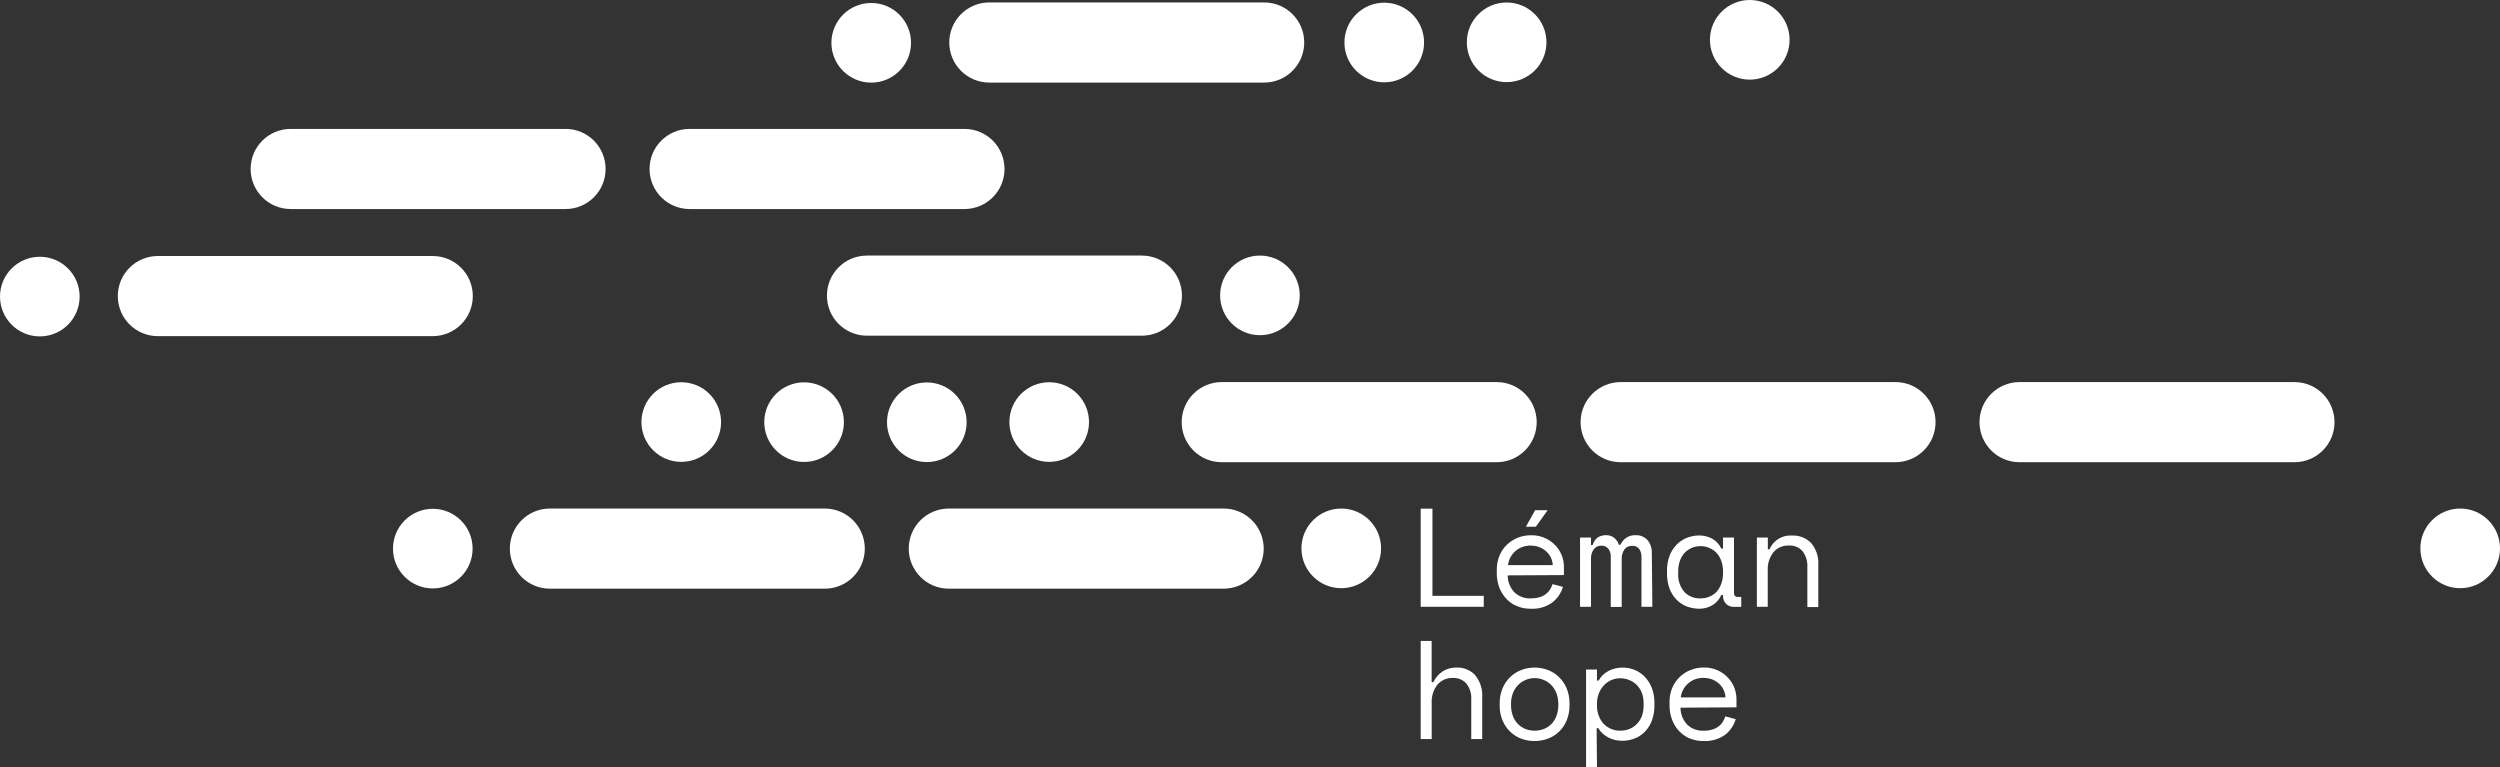
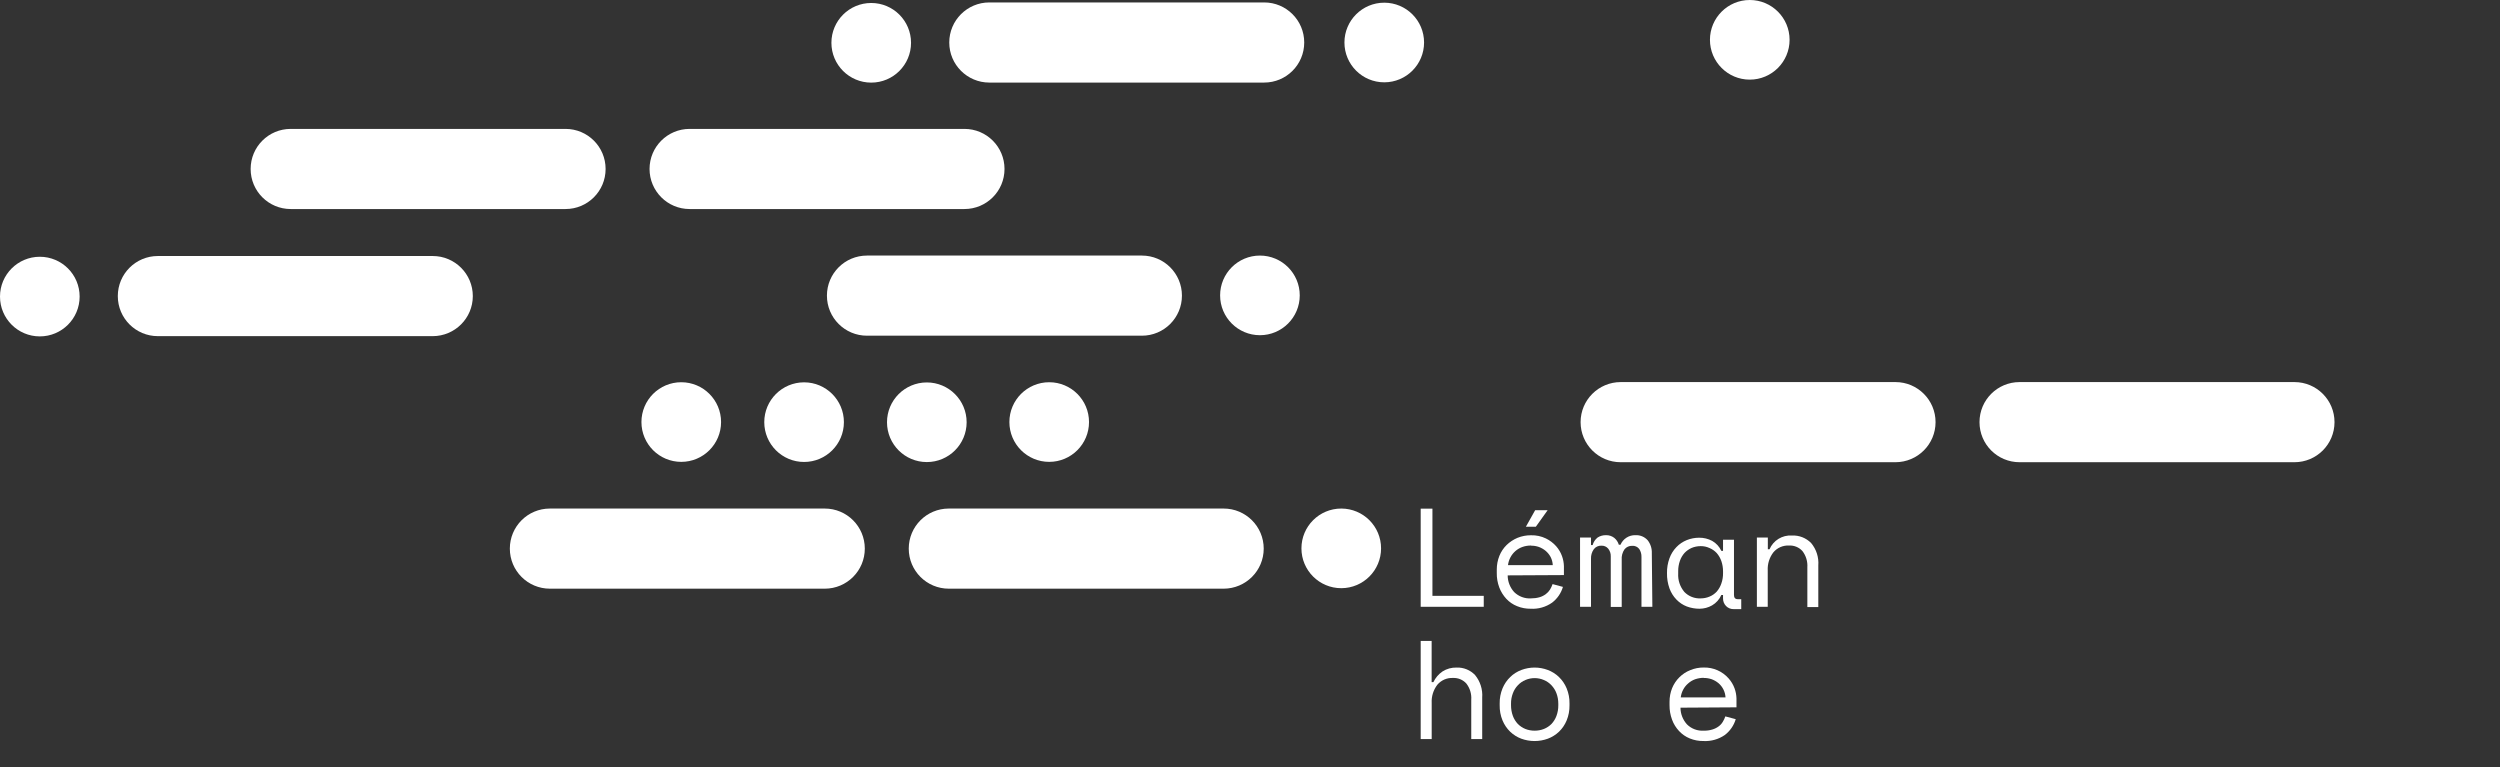
<svg xmlns="http://www.w3.org/2000/svg" id="Calque_2" viewBox="0 0 502.31 154.13">
  <rect x="0" y="0" width="502.31" height="154.13" fill="#333333" stroke="none" />
  <defs>
    <style>.cls-1{fill:#fff;}</style>
  </defs>
  <g id="Calque_1-2">
    <g id="Calque_2-2">
      <g id="Calque_1-2">
        <path class="cls-1" d="M285.45,102.2h2.36v17.52h10.31v2.2h-12.67v-19.72Z" />
        <path class="cls-1" d="M302.93,115.61c0,1.24.47,2.43,1.3,3.35.9.88,2.12,1.35,3.38,1.27.58,0,1.16-.07,1.72-.23.45-.13.87-.34,1.25-.62.34-.25.63-.56.85-.91.21-.35.39-.72.52-1.11l2.08.56c-.37,1.26-1.13,2.37-2.18,3.17-1.26.88-2.77,1.31-4.3,1.22-.94.01-1.87-.16-2.74-.52-.82-.33-1.56-.83-2.16-1.48-.61-.66-1.09-1.44-1.41-2.28-.35-.94-.52-1.93-.5-2.93v-.67c0-.94.17-1.87.52-2.74.33-.82.82-1.56,1.45-2.18.63-.61,1.37-1.1,2.18-1.44.86-.35,1.79-.53,2.72-.52,1.04-.03,2.07.19,3,.64.78.38,1.48.91,2.06,1.56.52.59.92,1.27,1.18,2,.23.64.36,1.32.38,2v1.8l-11.3.06ZM307.61,109.61c-.59,0-1.17.09-1.73.29-1.03.37-1.89,1.12-2.4,2.09-.26.49-.42,1.01-.49,1.56h9c-.03-.57-.17-1.12-.43-1.63-.25-.47-.59-.89-1-1.24-.41-.34-.88-.61-1.38-.79-.5-.17-1.04-.26-1.57-.25v-.03ZM310.96,102.51l-2.37,3.32h-2l1.86-3.32h2.51Z" />
        <path class="cls-1" d="M332,121.92h-2.19v-10c.02-.57-.13-1.14-.45-1.62-.34-.44-.88-.68-1.44-.63-.58-.02-1.14.24-1.51.69-.43.62-.63,1.37-.57,2.12v9.47h-2.2v-10.17c.02-.56-.16-1.1-.51-1.54-.33-.4-.83-.62-1.35-.6-.61-.04-1.2.24-1.56.73-.39.56-.58,1.24-.55,1.92v9.63h-2.2v-13.92h2.2v1.52h.33c.16-.6.51-1.13,1-1.52.5-.32,1.08-.48,1.67-.47.6-.02,1.19.17,1.67.54.44.36.76.84.92,1.38h.34c.51-1.19,1.7-1.96,3-1.92.92-.05,1.82.32,2.44,1,.59.74.89,1.67.85,2.61l.11,10.78Z" />
-         <path class="cls-1" d="M346.2,119.55h-.34c-.39.88-1.04,1.61-1.87,2.09-.77.44-1.64.67-2.52.67-.87,0-1.74-.15-2.56-.46-.78-.3-1.49-.78-2.07-1.38-.62-.64-1.09-1.4-1.4-2.24-.35-.98-.52-2.02-.5-3.07v-.45c-.02-1.02.15-2.04.5-3,.31-.84.78-1.6,1.4-2.24.58-.61,1.29-1.08,2.07-1.4.79-.32,1.64-.48,2.5-.48.91-.01,1.81.21,2.61.64.81.46,1.45,1.16,1.84,2h.34v-2.23h2.2v11.1c0,.56.25.84.76.84h.7v2h-1.49c-.58.02-1.15-.2-1.56-.62-.41-.42-.63-.99-.61-1.58v-.19ZM341.7,120.23c.62,0,1.24-.12,1.81-.37.54-.22,1.03-.57,1.43-1,.41-.48.72-1.03.92-1.62.24-.67.35-1.39.34-2.1v-.34c0-.7-.11-1.41-.34-2.07-.21-.6-.53-1.15-.94-1.62-.4-.43-.89-.77-1.44-1-.56-.26-1.17-.39-1.78-.38-.62,0-1.24.12-1.81.36-.54.24-1.02.58-1.42,1-.42.47-.74,1.02-.94,1.61-.23.66-.35,1.37-.34,2.07v.45c-.08,1.36.37,2.69,1.25,3.73.85.87,2.04,1.34,3.26,1.28Z" />
+         <path class="cls-1" d="M346.2,119.55h-.34c-.39.88-1.04,1.61-1.87,2.09-.77.44-1.64.67-2.52.67-.87,0-1.74-.15-2.56-.46-.78-.3-1.49-.78-2.07-1.38-.62-.64-1.09-1.4-1.4-2.24-.35-.98-.52-2.02-.5-3.07c-.02-1.02.15-2.04.5-3,.31-.84.78-1.6,1.4-2.24.58-.61,1.29-1.08,2.07-1.4.79-.32,1.64-.48,2.5-.48.91-.01,1.81.21,2.61.64.81.46,1.45,1.16,1.84,2h.34v-2.23h2.2v11.1c0,.56.25.84.76.84h.7v2h-1.49c-.58.02-1.15-.2-1.56-.62-.41-.42-.63-.99-.61-1.58v-.19ZM341.7,120.23c.62,0,1.24-.12,1.81-.37.54-.22,1.03-.57,1.43-1,.41-.48.72-1.03.92-1.62.24-.67.35-1.39.34-2.1v-.34c0-.7-.11-1.41-.34-2.07-.21-.6-.53-1.15-.94-1.62-.4-.43-.89-.77-1.44-1-.56-.26-1.17-.39-1.78-.38-.62,0-1.24.12-1.81.36-.54.24-1.02.58-1.42,1-.42.47-.74,1.02-.94,1.61-.23.66-.35,1.37-.34,2.07v.45c-.08,1.36.37,2.69,1.25,3.73.85.87,2.04,1.34,3.26,1.28Z" />
        <path class="cls-1" d="M355.19,121.92h-2.19v-13.92h2.2v2.36h.34c.76-1.78,2.57-2.89,4.5-2.76,1.44-.07,2.85.48,3.86,1.51,1.05,1.26,1.57,2.88,1.44,4.52v8.34h-2.2v-7.97c.08-1.18-.27-2.35-1-3.29-.68-.75-1.67-1.15-2.68-1.1-1.2-.06-2.36.44-3.14,1.36-.8,1.04-1.21,2.34-1.14,3.65v7.3Z" />
        <path class="cls-1" d="M287.65,148.5h-2.2v-19.72h2.2v8.28h.35c.41-.86,1.03-1.6,1.82-2.14.85-.55,1.85-.82,2.86-.79,1.39-.05,2.74.5,3.7,1.51,1.04,1.27,1.55,2.89,1.43,4.52v8.34h-2.2v-7.89c.09-1.18-.27-2.36-1-3.29-.68-.74-1.66-1.15-2.67-1.1-1.2-.06-2.36.44-3.14,1.36-.8,1.04-1.21,2.34-1.14,3.65v7.27Z" />
        <path class="cls-1" d="M315.35,141.68c.02,1.06-.17,2.11-.58,3.09-.35.85-.87,1.61-1.53,2.25-.64.61-1.41,1.09-2.24,1.4-1.72.63-3.62.63-5.34,0-.83-.31-1.59-.79-2.23-1.4-.66-.64-1.18-1.41-1.53-2.25-.41-.98-.6-2.03-.58-3.09v-.33c-.02-1.05.18-2.09.58-3.06.36-.85.88-1.63,1.55-2.27.64-.62,1.41-1.1,2.24-1.41,1.71-.64,3.58-.64,5.29,0,.83.31,1.6.79,2.24,1.41.67.64,1.19,1.42,1.55,2.27.4.97.6,2.01.58,3.06v.33ZM308.35,146.81c.64,0,1.27-.11,1.87-.35.57-.23,1.08-.57,1.51-1,.44-.47.78-1.02,1-1.62.25-.68.38-1.4.37-2.13v-.33c0-.71-.12-1.42-.37-2.08-.22-.6-.56-1.14-1-1.61-.43-.46-.95-.82-1.53-1.06-1.18-.51-2.53-.51-3.71,0-.58.24-1.09.6-1.52,1.06-.44.46-.78,1.01-1,1.61-.25.66-.38,1.37-.37,2.08v.33c0,.73.12,1.45.37,2.13.22.6.56,1.15,1,1.62.43.43.94.77,1.5,1,.6.24,1.23.35,1.87.35h.01Z" />
-         <path class="cls-1" d="M320.87,154.13h-2.19v-19.6h2.19v2.2h.34c.46-.83,1.16-1.5,2-1.93.87-.45,1.84-.68,2.82-.67.84,0,1.67.16,2.45.48.75.32,1.43.79,2,1.38.61.64,1.09,1.4,1.41,2.23.36.96.53,1.98.52,3v.57c.01,1.02-.16,2.04-.51,3-.31.83-.78,1.58-1.39,2.22-.59.6-1.29,1.07-2.07,1.37-.8.31-1.65.47-2.51.46-.46,0-.93-.05-1.38-.15-.47-.1-.92-.26-1.34-.48-.42-.22-.81-.48-1.17-.79-.36-.32-.66-.69-.9-1.11h-.34l.07,7.82ZM325.55,146.81c.64,0,1.27-.11,1.86-.35.55-.23,1.06-.57,1.48-1,.44-.45.78-.99,1-1.58.24-.67.36-1.37.35-2.08v-.57c0-.68-.11-1.36-.35-2-.22-.59-.56-1.13-1-1.58-.43-.43-.94-.77-1.5-1-.58-.25-1.21-.38-1.84-.37-.63,0-1.25.12-1.83.38-.56.24-1.07.61-1.48,1.06-.43.47-.77,1.01-1,1.61-.25.66-.38,1.37-.37,2.08v.33c-.01.72.11,1.43.37,2.1.22.6.56,1.15,1,1.62.42.43.92.77,1.48,1,.58.24,1.2.36,1.83.35Z" />
        <path class="cls-1" d="M337.65,142.19c0,1.24.47,2.43,1.3,3.35.89.89,2.12,1.35,3.38,1.27.58.01,1.16-.06,1.71-.23.45-.13.88-.34,1.26-.62.34-.24.62-.55.84-.91.22-.35.39-.72.52-1.11l2.09.56c-.37,1.26-1.14,2.37-2.18,3.17-1.26.87-2.77,1.3-4.3,1.22-.94.01-1.88-.16-2.75-.52-.82-.33-1.55-.84-2.15-1.48-.62-.66-1.1-1.43-1.41-2.28-.35-.94-.52-1.93-.51-2.93v-.68c0-.94.17-1.87.52-2.74.34-.82.83-1.56,1.46-2.18.62-.62,1.36-1.11,2.18-1.43.86-.36,1.79-.54,2.72-.53,1.91-.04,3.74.76,5,2.2.52.59.92,1.26,1.19,2,.23.64.36,1.32.38,2v1.8l-11.25.07ZM342.33,136.19c-.59,0-1.18.1-1.74.29-.52.19-.99.47-1.4.84-.41.35-.75.77-1,1.25-.26.49-.42,1.01-.49,1.56h9c-.06-1.11-.57-2.15-1.42-2.87-.41-.34-.88-.61-1.38-.79-.5-.17-1.04-.26-1.57-.25v-.03Z" />
        <path class="cls-1" d="M254,16.59h-55.22c-4.45,0-8.05-3.61-8.05-8.05,0-4.44,3.6-8.05,8.05-8.05h55.22c4.45,0,8.05,3.6,8.05,8.05,0,4.45-3.6,8.05-8.05,8.05h0Z" />
        <path class="cls-1" d="M193.78,42h-55.22c-4.45,0-8.05-3.61-8.05-8.05,0-4.44,3.6-8.05,8.05-8.05h55.22c4.45,0,8.05,3.6,8.05,8.05,0,4.45-3.6,8.05-8.05,8.05h0Z" />
        <path class="cls-1" d="M113.63,42h-55.22c-4.45,0-8.05-3.6-8.05-8.05,0-4.45,3.6-8.05,8.05-8.05h55.22c4.45,0,8.05,3.6,8.05,8.05,0,4.45-3.6,8.05-8.05,8.05h0Z" />
        <path class="cls-1" d="M86.94,67.54H31.72c-4.45,0-8.05-3.6-8.05-8.05,0-4.45,3.6-8.05,8.05-8.05h55.23c4.45,0,8.05,3.61,8.05,8.05,0,4.44-3.6,8.04-8.05,8.05Z" />
        <path class="cls-1" d="M229.42,67.45h-55.22c-4.45,0-8.05-3.6-8.05-8.05s3.6-8.05,8.05-8.05h55.23c4.45,0,8.05,3.6,8.05,8.05s-3.6,8.05-8.05,8.05h0Z" />
        <path class="cls-1" d="M380.85,92.87h-55.22c-4.45,0-8.05-3.61-8.05-8.05,0-4.44,3.6-8.04,8.05-8.05h55.22c4.45,0,8.05,3.61,8.05,8.05,0,4.44-3.6,8.04-8.05,8.05Z" />
-         <path class="cls-1" d="M300.7,92.87h-55.22c-4.45,0-8.05-3.6-8.05-8.05s3.6-8.05,8.05-8.05h55.23c4.45,0,8.05,3.6,8.05,8.05,0,4.45-3.6,8.05-8.05,8.05h0Z" />
        <path class="cls-1" d="M461,92.87h-55.22c-4.45,0-8.05-3.6-8.05-8.05,0-4.45,3.6-8.05,8.05-8.05h55.23c4.45,0,8.05,3.6,8.05,8.05,0,4.45-3.6,8.05-8.05,8.05h0Z" />
        <path class="cls-1" d="M245.86,118.28h-55.22c-4.45,0-8.05-3.6-8.05-8.05s3.6-8.05,8.05-8.05h55.22c4.45,0,8.05,3.61,8.05,8.05,0,4.44-3.6,8.04-8.05,8.05Z" />
        <path class="cls-1" d="M165.71,118.28h-55.22c-4.45,0-8.05-3.6-8.05-8.05s3.6-8.05,8.05-8.05h55.22c4.45,0,8.05,3.6,8.05,8.05s-3.6,8.05-8.05,8.05h0Z" />
        <circle class="cls-1" cx="175.05" cy="8.6" r="8" />
        <circle class="cls-1" cx="278.13" cy="8.54" r="8" />
-         <circle class="cls-1" cx="302.72" cy="8.5" r="8" />
        <circle class="cls-1" cx="186.22" cy="84.84" r="8" />
        <circle class="cls-1" cx="210.81" cy="84.8" r="8" />
        <circle class="cls-1" cx="161.56" cy="84.82" r="8" />
        <circle class="cls-1" cx="136.88" cy="84.8" r="8" />
        <circle class="cls-1" cx="8" cy="59.59" r="8" />
        <circle class="cls-1" cx="253.15" cy="59.35" r="8" />
        <circle class="cls-1" cx="269.49" cy="110.18" r="8" />
-         <circle class="cls-1" cx="86.96" cy="110.23" r="8" />
        <circle class="cls-1" cx="351.57" cy="8" r="8" />
-         <circle class="cls-1" cx="494.31" cy="110.18" r="8" />
      </g>
    </g>
  </g>
</svg>